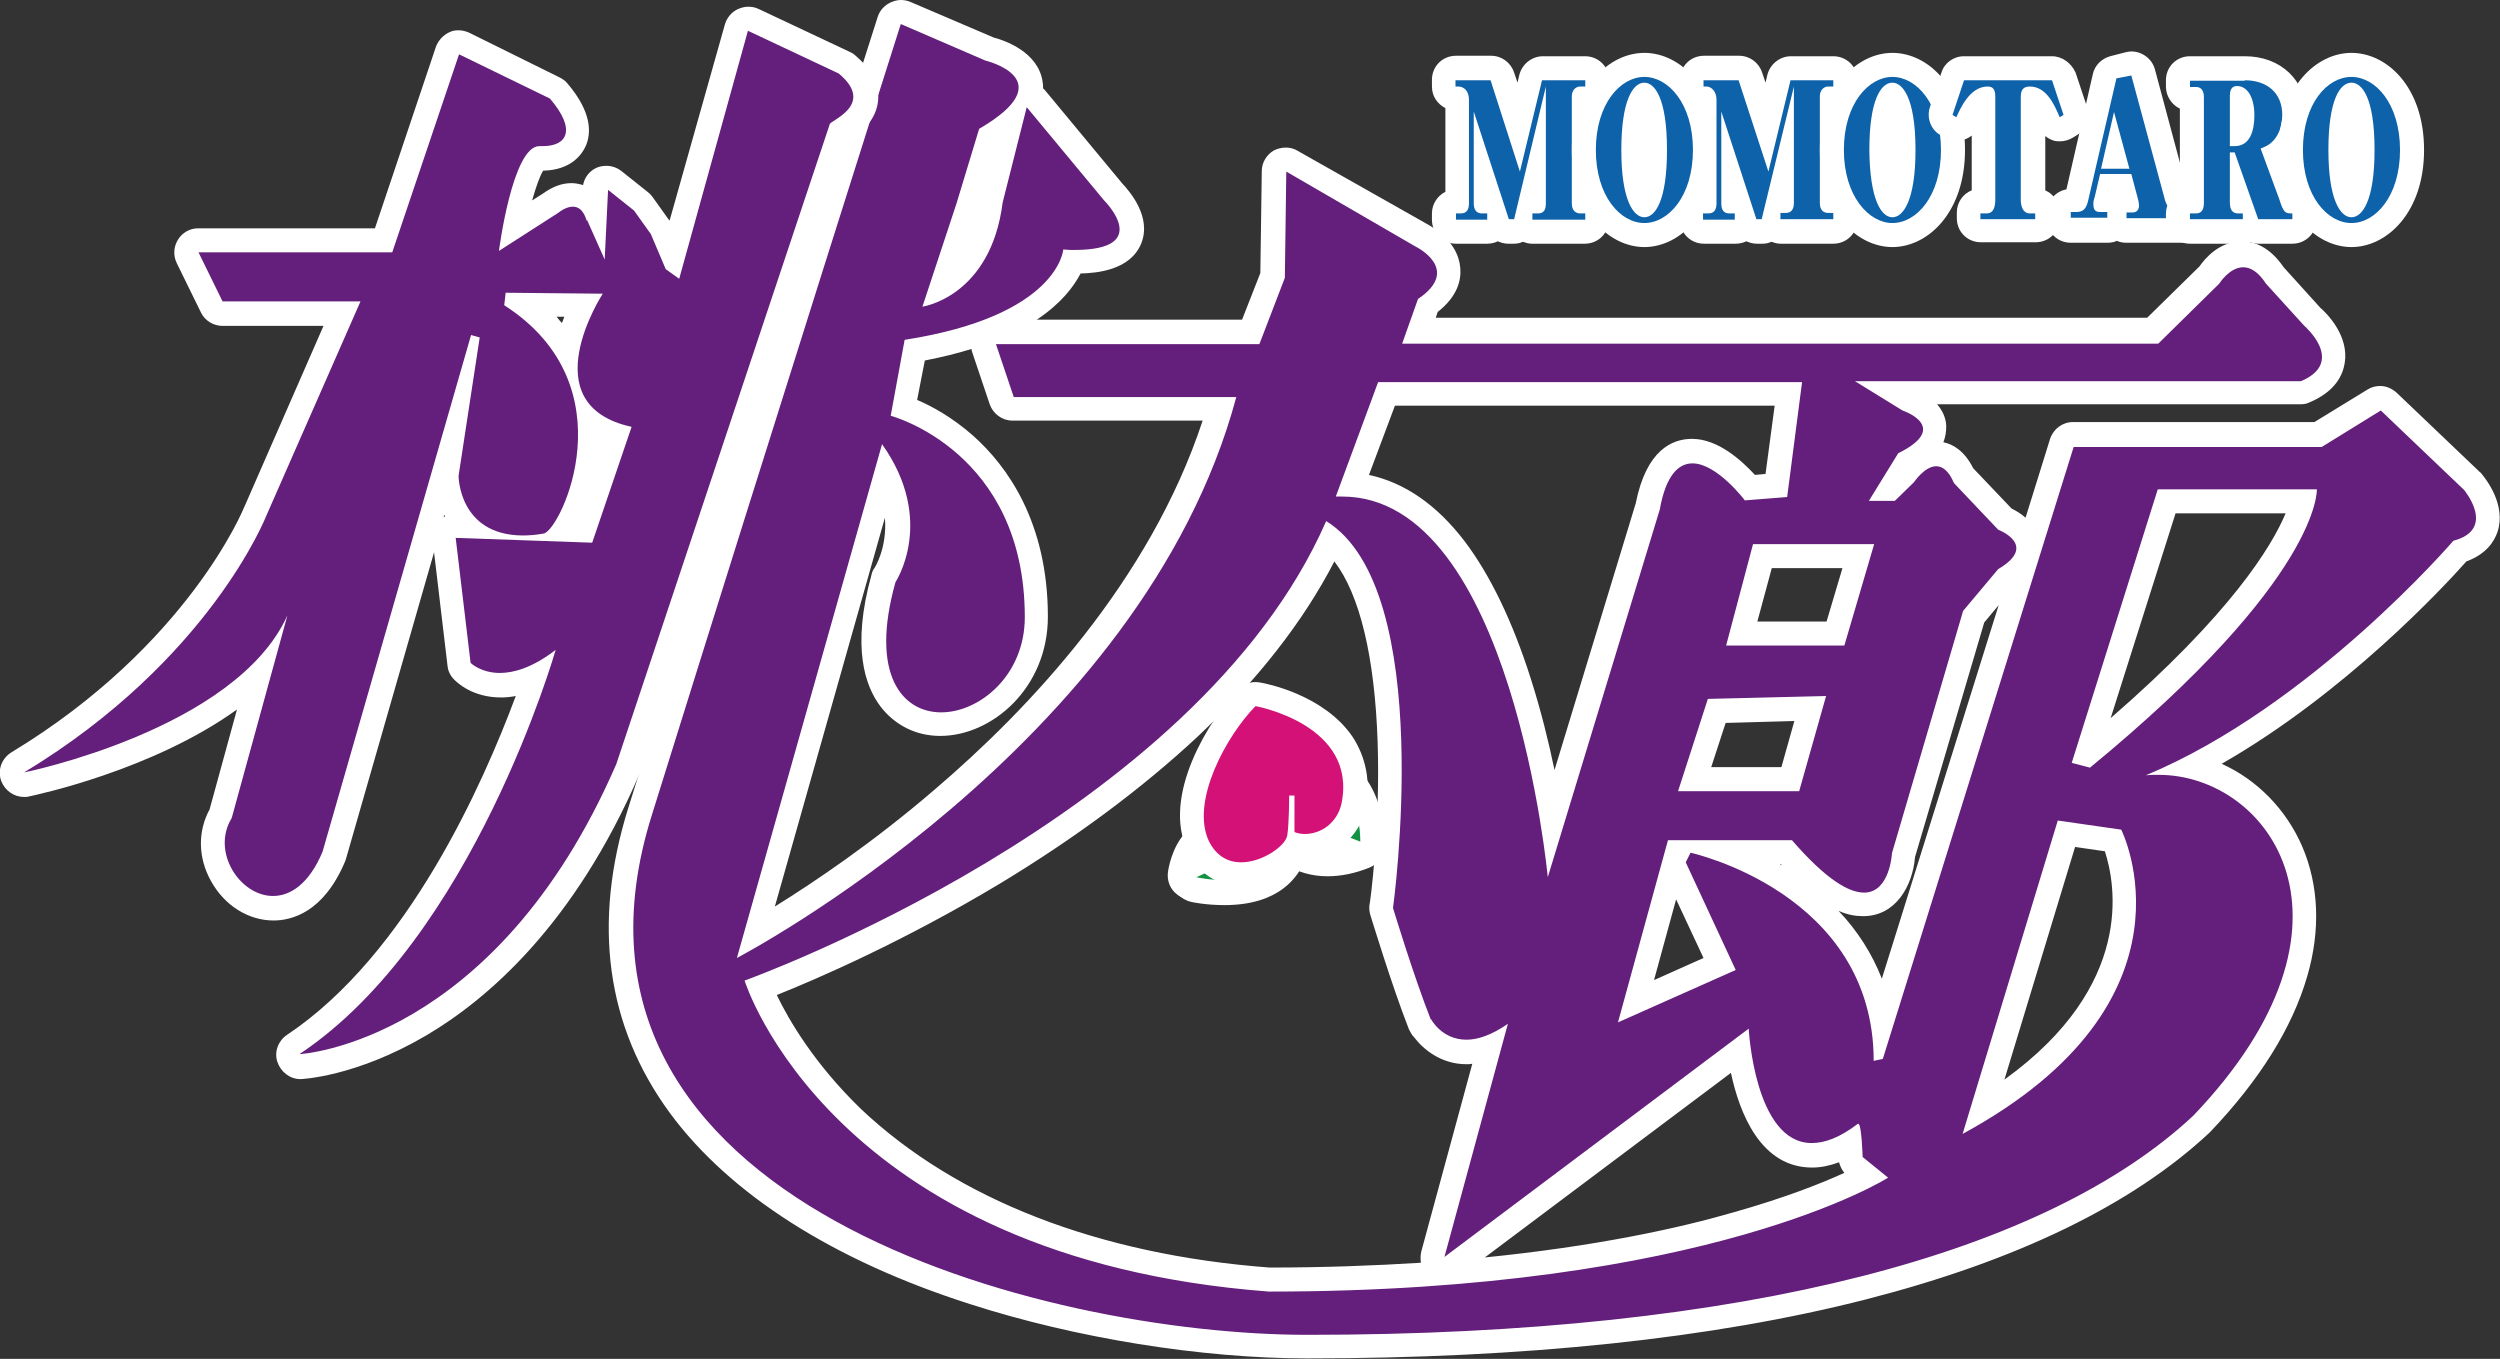
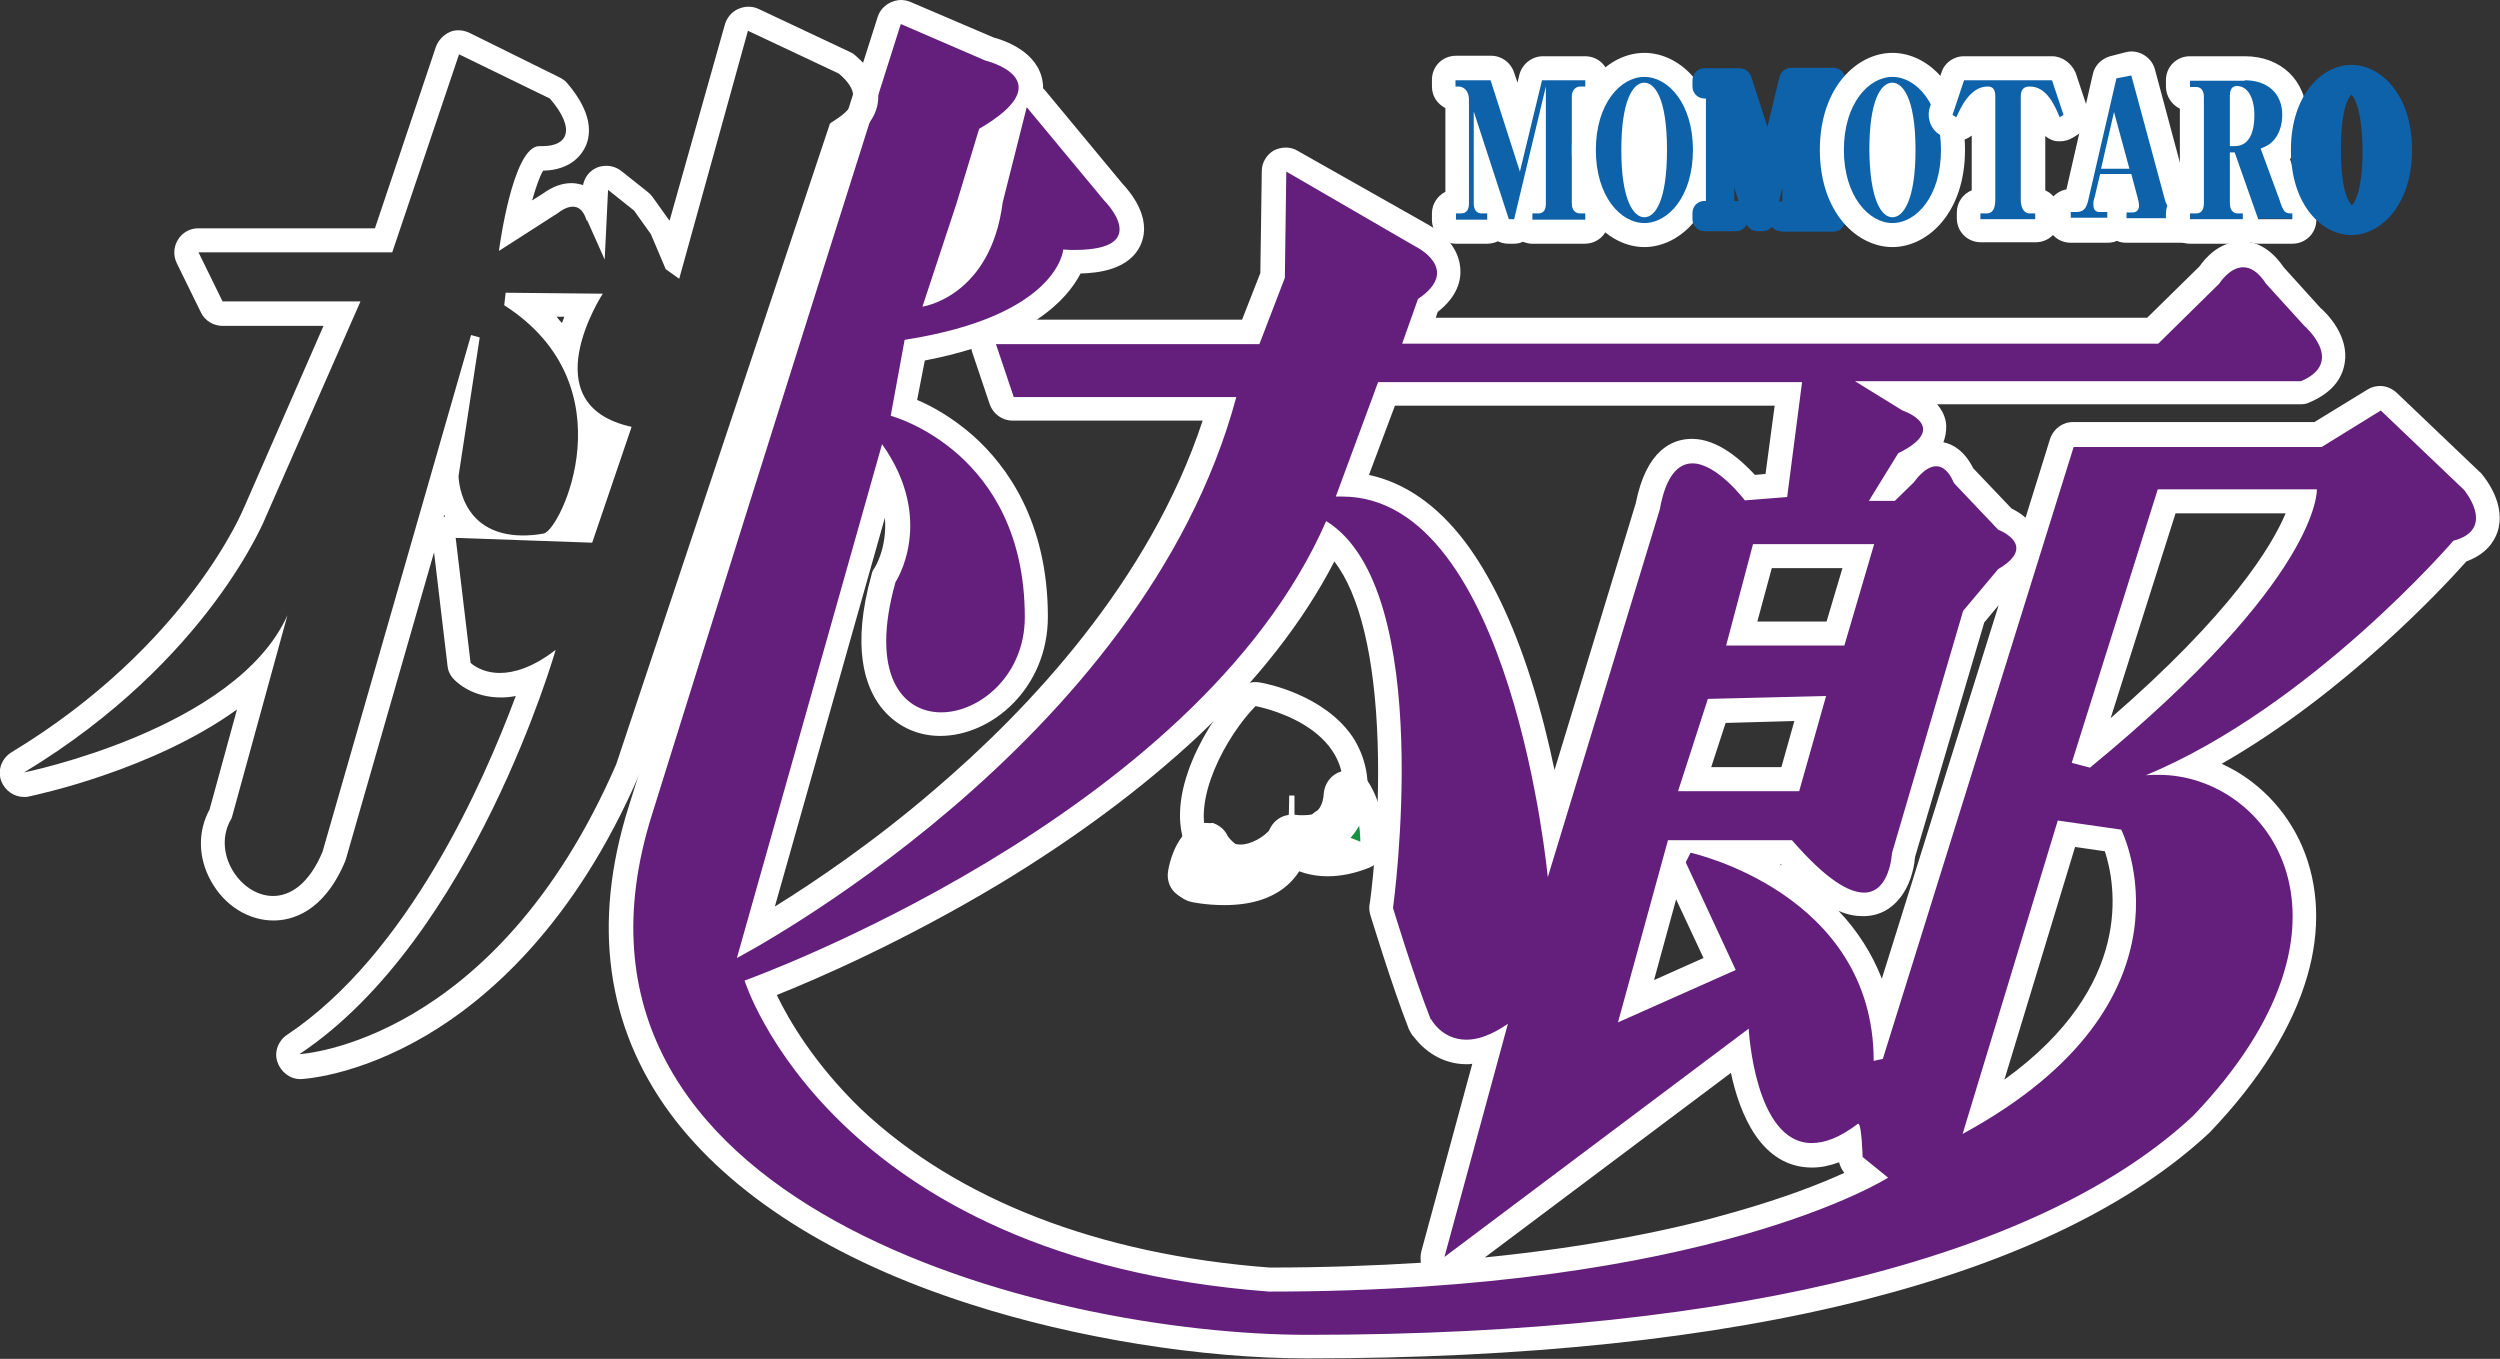
<svg xmlns="http://www.w3.org/2000/svg" version="1.1" id="レイヤー_1" x="0px" y="0px" viewBox="0 0 520.1 282.7" style="enable-background:new 0 0 520.1 282.7;" xml:space="preserve">
  <rect x="0" y="0" width="520.1" height="282.7" fill="#333333" stroke="none" />
  <style type="text/css">
	.st0{fill:#641E7B;}
	.st1{fill:#FFFFFF;}
	.st2{fill:#149243;}
	.st3{fill:#D31176;}
	.st4{fill:#0D62AA;}
</style>
  <g>
    <g>
      <g>
        <g>
          <path class="st0" d="M272,280.2c-37.7,0-103.5-13.3-130.5-50.1c-12.8-17.4-15.6-38-8.3-61.3C159,86.1,184.7,5.1,185,4.2      c0.2-0.7,0.7-1.2,1.3-1.5c0.3-0.2,0.7-0.2,1-0.2c0.3,0,0.7,0.1,1,0.2l17.5,7.5c1.5,0.4,7.8,2.3,8.6,7.2c0.1,0.8,0.1,1.6-0.1,2.4      c0.5,0.1,0.9,0.4,1.3,0.8l16,19.4c1.1,1.1,5.2,5.6,3.4,9.9c-1.3,3.1-5.1,4.6-11.5,4.6c-0.1,0-0.3,0-0.4,0      c-1.7,4.5-8.2,14.2-32.8,18.4l-2.2,12c6.9,2.7,27.5,13.3,27.5,43.6c0,13.4-10.3,22.3-19.9,22.3c-4.3,0-8-1.8-10.5-5.1      c-2.8-3.7-5.4-11.1-1.5-25.2c0.1-0.3,0.2-0.5,0.3-0.7c0.3-0.4,5.8-9.2,0.1-21l-27,95.4c18.3-10.8,79.1-50.4,96.6-109h-43      c-1.1,0-2-0.7-2.4-1.7l-3.7-11c-0.3-0.8-0.1-1.6,0.3-2.3s1.2-1,2-1h53.1l4.6-11.8l0.3-21.6c0-0.9,0.5-1.7,1.3-2.1      c0.4-0.2,0.8-0.3,1.2-0.3c0.4,0,0.9,0.1,1.3,0.3l26.8,15.6c0.9,0.4,5.5,3,5.8,7.3c0.2,2.7-1.3,5.2-4.4,7.4l-1.9,5.2h152.8      l11.8-11.6c0.7-1.1,3.2-4.3,6.9-4.3c2.5,0,4.8,1.5,6.7,4.4l7.8,8.6c0.9,0.8,5.1,4.8,4.4,9.3c-0.4,2.7-2.4,4.8-5.8,6.3      c-0.3,0.1-0.6,0.2-1,0.2h-84l2.1,1.3c1.4,0.5,5.4,2.3,5.7,5.9c0.2,3.7-3.8,6.1-5.9,7.2l-3.3,5.3l2.9-2.8      c0.8-1.1,3.2-4.2,6.5-4.2c1.7,0,4,0.8,5.8,4.6l8.5,9c1.4,0.6,4.6,2.4,4.8,5.5c0.2,2.4-1.3,4.7-4.6,6.7l-6.7,7.9L396,177.9      c-0.3,3.7-2.3,10.3-8.3,10.3c-4.3,0-9.6-3.6-16.1-10.9h-12.3c10.2,4,28.3,14,32.2,35l37.5-120c0.3-1,1.3-1.8,2.4-1.8h50.9      l11.7-7.2c0.4-0.3,0.9-0.4,1.3-0.4c0.6,0,1.2,0.2,1.7,0.7l17.3,16.5c0.1,0.1,0.1,0.1,0.2,0.2c0.4,0.5,4.2,5.2,2.8,9.6      c-0.5,1.6-1.9,3.7-5.5,4.8c-3.8,4.3-27.1,30-55.7,44.8c9,2.3,16.9,8.8,20.7,17.7c6.9,16.2,0.1,36.8-18.7,56.5      c0,0-0.1,0.1-0.1,0.1C425.5,264.2,361.2,280.2,272,280.2z M158.2,205.7c1.9,4.5,7.3,15.4,19.1,26.6      c14.2,13.5,40.7,30.4,86.8,33.9c75.4,0,113.6-16.2,124.2-21.6l-2.4-1.9c-0.6-0.5-0.9-1.1-0.9-1.9c0-0.9-0.1-1.9-0.1-2.8      c-2.8,1.6-5.4,2.4-7.9,2.4c-10.6,0-14-14.2-15.1-21.7l-59.8,44.9c-0.4,0.3-1,0.5-1.5,0.5c-0.5,0-1-0.1-1.4-0.4      c-0.9-0.6-1.3-1.7-1-2.7l11.7-42.9c-1.6,0.6-3.2,0.9-4.7,0.9c-5,0-7.9-3.1-9-4.7c-0.3-0.3-0.5-0.6-0.7-1      c-3.6-9.1-7.8-22.9-8-23.5c-0.1-0.3-0.1-0.7-0.1-1.1c0.1-0.6,8-60-10.4-76.3c-14.9,31.2-46.3,54.9-70.4,69.4      C184.7,194.9,164.9,203.1,158.2,205.7z M412.5,230.5c37.5-23.1,29.5-49.8,27.1-55.7l-9.8-1.4L412.5,230.5z M340.3,208.3      l17.4-7.7l-9.3-20.1c-0.1-0.3-0.2-0.6-0.2-0.9L340.3,208.3z M348.6,177.9l0.3-0.6h-0.1L348.6,177.9z M281.4,100.9      c27.4,2.4,38,47.9,41.5,69.8l19.9-65.4c1.4-7.6,4.5-11.5,9.2-11.5c5,0,10,5.2,12,7.6l5.4-0.4l2.5-19.1h-83.6L281.4,100.9z       M372.4,162.1l4.2-14.7l-19.4,0.5l-4.7,14.2H372.4z M434.2,157c35.6-29.5,43.3-46.7,44.9-52.6h-28.3L434.2,157z M381.9,131.8      l4.8-16.1h-19.9l-4.3,16.1H381.9z M201.4,43l-5.5,16.6c3.8-2.2,8.8-7.1,10.2-17.9c0-0.1,0-0.2,0.1-0.3l4-16      c-1.2,1-2.6,2-4.3,3.1L201.4,43z" />
          <path class="st1" d="M187.4,5l17.6,7.6c0,0,16.4,3.9-1.3,14.2L199,42.3l-7.1,21.5c0,0,14.2-2,16.7-21.7l5-19.8l16.1,19.4      c0,0,10.4,10.3-6.2,10.3c-0.7,0-1.5,0-2.3-0.1c0,0-0.9,13.8-33,18.8l-2.9,15.8c0,0,27.9,7.3,27.9,41.9      c0,12.1-9.4,19.8-17.4,19.8c-8.1,0-14.9-7.9-9.5-27.1c0,0,8.5-12.8-2.8-28.7l-30.2,106.9c0,0,84.4-44,103.9-116.7      c-8.9,0-46.3,0-46.3,0l-3.7-11h54.8l5.3-13.8l0.3-22.1l26.9,15.6c0,0,9.7,4.7,0.5,10.9l-3.3,9.3h157.3l12.7-12.5      c0,0,2.1-3.4,5-3.4c1.4,0,3.1,0.9,4.7,3.4l8,8.8c0,0,8.7,7.5-0.7,11.5h-92.8l9.9,6.1c0,0,10.2,3.4-0.9,8.9l-6.1,9.9h5.4l4-3.9      c0,0,2.2-3.3,4.6-3.3c1.3,0,2.6,0.9,3.7,3.5l9.2,9.7c0,0,8.5,3.2,0,8.2l-7.3,8.7l-14.8,50.4c0,0-0.4,8.2-5.8,8.2      c-3.1,0-7.8-2.6-15-10.9h-25.8l-10.4,37.9l24.5-10.9l-10.4-22.4l1-2c0,0,38.1,8.3,38.1,43.3l1.9-0.4l39.7-127.3h51.6l12.3-7.6      l17.3,16.5c0,0,6.9,8.2-2.2,10.6c0,0-29.6,34.5-64,48.8c0.9-0.1,1.8-0.1,2.7-0.1c22.9,0,45.6,30.7,7.2,70.9      c-30.4,28.4-92.5,45.6-184.3,45.6c-54.2,0-161.9-26.9-136.4-108.1C161.7,85.9,187.4,5,187.4,5 M277.9,103.3c0.4,0,0.9,0,1.3,0      c35.4,0,42.8,79.2,42.8,79.2l23.3-76.5c1.3-7.3,4-9.6,6.8-9.6c5.1,0,10.9,7.7,10.9,7.7l8.8-0.7l3.1-23.9h-88.2L277.9,103.3       M434.8,159.7c48.2-39.6,47.2-57.9,47.2-57.9h-33.1L431,158.7L434.8,159.7 M264,268.7c91.8,0,128.8-23.7,128.8-23.7l-5.3-4.3      c0,0-0.2-6.9-0.9-6.9c0,0,0,0-0.1,0c-3.8,2.9-6.9,4-9.6,4c-11.9,0-13.1-23.8-13.1-23.8l-63.3,47.5l13.2-48.5      c-3.5,2.4-6.3,3.3-8.6,3.3c-5.2,0-7.4-4.3-7.4-4.3l0,0.2c-3.6-9.1-7.9-23.3-7.9-23.3s9.2-66.2-13.9-80.5      c-27.1,62-121,95.6-121,95.6S172.8,261.8,264,268.7 M359.1,134.3h24.6l6.2-21.1h-25.2L359.1,134.3 M349.1,164.6h25.2l5.6-19.8      l-24.6,0.6L349.1,164.6 M408.3,235.9c51-27.7,33-63.3,33-63.3l-13.2-1.9L408.3,235.9 M187.4,0c-0.7,0-1.4,0.2-2.1,0.5      c-1.3,0.6-2.3,1.7-2.7,3c-0.3,0.8-26,81.9-51.9,164.6c-7.5,24-4.6,45.4,8.7,63.5c12.4,16.8,33.9,30.6,62.4,39.7      c22,7.1,48.2,11.3,70.1,11.3c45.2,0,84.4-4.1,116.4-12.3c31.2-8,55.2-19.6,71.3-34.6c0.1-0.1,0.1-0.1,0.2-0.2      c10.3-10.8,17.1-21.7,20.2-32.4c2.8-9.6,2.4-18.9-1-26.9c-3.4-7.9-9.5-14-16.8-17.3c25.7-14.7,46.2-36.8,50.9-42.1      c4.1-1.5,5.8-4.1,6.5-6.2c1.8-5.6-2.4-10.9-3.3-12c-0.1-0.1-0.2-0.3-0.4-0.4l-17.3-16.5c-1-0.9-2.2-1.4-3.4-1.4      c-0.9,0-1.8,0.2-2.6,0.7l-11.1,6.8h-50.2c-2.2,0-4.1,1.4-4.8,3.5l-5.1,16.4c-1-0.9-2.1-1.5-2.9-1.9l-8-8.4      c-1.8-3.6-4.2-5-6.2-5.4c0.4-1,0.6-2.1,0.6-3.4c-0.1-1.9-0.9-3.3-1.9-4.5h75.6c0.7,0,1.3-0.1,1.9-0.4c5.4-2.3,6.9-5.7,7.3-8.2      c0.9-5.6-3.6-10.2-5.1-11.5l-7.6-8.4c-3-4.4-6.3-5.4-8.7-5.4c-4.7,0-7.7,3.6-8.8,5.2l-10.9,10.7H298.7l0.4-1.2      c4.2-3.3,4.9-6.7,4.7-9.1c-0.4-5.5-5.6-8.5-7.1-9.3L270,31.4c-0.8-0.5-1.6-0.7-2.5-0.7c-0.8,0-1.7,0.2-2.5,0.6      c-1.5,0.9-2.5,2.5-2.5,4.3l-0.3,21.2l-3.8,9.7h-42.7c5.1-3.4,7.7-6.9,9.1-9.6c3.5-0.1,10.3-0.7,12.6-6.2      c2.3-5.6-2.5-11-3.9-12.5l-16-19.3c-0.2-0.2-0.3-0.4-0.5-0.5c0-0.5,0-0.9-0.1-1.4c-0.9-6.2-7.9-8.6-10.2-9.2l-17.3-7.4      C188.7,0.1,188,0,187.4,0L187.4,0z M192.4,75c3.6-0.7,6.8-1.5,9.7-2.4c0,0.2,0.1,0.3,0.1,0.5l3.7,11c0.7,2,2.6,3.4,4.7,3.4h39.6      c-11,33.4-36.1,60-55.8,76.8c-12.8,11-25,19.2-33.2,24.3l22.9-80.9c0.5,6.3-2.1,10.4-2.2,10.5c-0.3,0.4-0.5,0.9-0.6,1.4      c-4.2,15.1-1.3,23.2,1.9,27.4c3,3.9,7.4,6.1,12.4,6.1c10.8,0,22.4-10,22.4-24.8c0-19.7-8.5-31.4-15.6-37.7      c-4.2-3.7-8.5-6.1-11.6-7.4L192.4,75L192.4,75z M290.2,84.4h79l-1.9,14.2l-2.2,0.2c-2.7-2.9-7.6-7.5-13.1-7.5      c-4.1,0-9.5,2.3-11.7,13.4l-16.9,55.5c-1.2-5.8-2.8-12.3-4.9-18.9c-3.8-12-8.5-21.7-13.8-28.7c-5.8-7.6-12.5-12.2-19.9-13.8      L290.2,84.4L290.2,84.4z M452.6,106.8h22.9c-2.9,6.9-11.4,20.9-36.4,42.6L452.6,106.8L452.6,106.8z M161.6,207      c8.3-3.3,26.3-11.1,46.3-23.1c15.9-9.6,29.7-19.9,41.2-30.6c12.4-11.7,22-23.9,28.5-36.5c5.3,6.9,8.4,19.9,9,37.5      c0.6,17.7-1.6,33.9-1.7,34c-0.1,0.7,0,1.4,0.2,2.1c0.2,0.6,4.4,14.5,8,23.7c0.3,0.6,0.6,1.2,1.1,1.7c1.9,2.5,5.6,5.6,10.9,5.6      c0.4,0,0.8,0,1.2-0.1l-10.6,39c-0.2,0.8-0.2,1.6-0.1,2.4c-9.6,0.6-20.1,1-31.5,1c-35.7-2.7-65.1-14.2-85-33      C169.4,221.3,164.1,212.2,161.6,207L161.6,207z M368.6,118.2h14.7l-3.3,11.1h-14.4L368.6,118.2L368.6,118.2z M412.8,129.5l3-3.6      l-24.3,77.7c-2-5.1-5-9.9-9-14.1c1.8,0.8,3.5,1.1,5.1,1.1c6.8,0,10.3-6.3,10.8-12.3L412.8,129.5L412.8,129.5z M359,150.4      l14.3-0.4l-2.7,9.6H356L359,150.4L359,150.4z M417,224.6l14.7-48.4l6.2,0.9C440.1,183.9,444.2,205,417,224.6L417,224.6z       M370.3,179.8h0.2c0.1,0.1,0.2,0.2,0.2,0.2C370.5,180,370.4,179.9,370.3,179.8L370.3,179.8z M344.1,203.9l4.6-16.8l5.7,12.2      L344.1,203.9L344.1,203.9z M308.9,261.6l51.2-38.4c1.8,8.4,6.2,19.7,16.9,19.7c1.8,0,3.7-0.4,5.6-1.1c0.2,0.8,0.6,1.6,1.1,2.2      c-4.8,2.2-12.4,5.2-23,8.2C349,255.6,331.8,259.3,308.9,261.6L308.9,261.6z" />
        </g>
        <g>
-           <path class="st0" d="M62.3,221.9c-1.1,0-2.1-0.7-2.4-1.8c-0.3-1.1,0.1-2.2,1-2.8c28.2-18.8,44.8-60.5,50.2-76.4      c-2.5,1.1-4.9,1.7-7.1,1.7c-5,0-7.6-2.6-7.9-2.9c-0.4-0.4-0.6-0.9-0.7-1.4l-3.1-26c-0.1-0.7,0.1-1.5,0.6-2      c0.5-0.5,1.1-0.8,1.8-0.8c0,0,2.3,0.1,2.3,0.1c-3.1-3.2-4.2-7.5-4.2-10.4c0-0.1,0-0.3,0-0.4l0.8-5.5l-24.3,84.7      c0,0.1-0.1,0.2-0.1,0.3c-3.9,9.4-9.6,10.7-12.6,10.7c-4.3,0-8.4-2.7-10.8-6.9c-2.3-4.2-2.3-8.9-0.1-12.7l7.9-28.8      C37.1,156.6,7,162.8,5.5,163.1c-0.2,0-0.3,0-0.5,0c-1,0-1.9-0.6-2.3-1.6c-0.4-1.1,0-2.4,1-3c37.6-22.7,49.3-51.9,49.4-52.2      c0,0,18-41.1,18-41.1H46.3c-1,0-1.8-0.5-2.2-1.4l-5-10.2c-0.4-0.8-0.3-1.7,0.1-2.4s1.3-1.2,2.1-1.2h38.5l13.3-39.5      c0.2-0.7,0.7-1.2,1.4-1.5c0.3-0.1,0.6-0.2,1-0.2c0.4,0,0.7,0.1,1.1,0.3l18.9,9.2c0.3,0.1,0.6,0.4,0.8,0.6      c3.6,4.2,4.7,7.7,3.4,10.5c-0.6,1.3-2.3,3.5-6.9,3.5c-0.2,0-0.5,0-0.8,0c-1.5,0.6-3.6,6.8-5.1,14.1l7.5-4.8      c1.6-1.2,3.1-1.8,4.6-1.8c1.2,0,3.3,0.4,4.6,3.1l0.2-4.4c0-0.9,0.6-1.8,1.5-2.2c0.3-0.1,0.7-0.2,1-0.2c0.6,0,1.1,0.2,1.6,0.6      l5.4,4.3c0.2,0.1,0.3,0.3,0.5,0.5l3.5,4.9c0.1,0.1,0.2,0.3,0.2,0.4l2.4,5.5l13.3-47.4c0.2-0.7,0.7-1.3,1.4-1.6      c0.3-0.2,0.7-0.2,1-0.2c0.4,0,0.7,0.1,1.1,0.2l18.9,8.9c0.2,0.1,0.4,0.2,0.5,0.3c2.7,2.3,4,4.7,3.9,7.1      c-0.2,3.6-3.5,5.7-5.1,6.7c0,0-0.1,0.1-0.1,0.1l-44.2,132.7c0,0.1,0,0.1-0.1,0.2c-13.3,30.6-30.9,45.8-43.3,53.1      C73.3,221.4,62.4,221.9,62.3,221.9z M121.5,110.3l6.7-19.8c-2.2-0.7-4-1.7-5.6-2.9c0.4,4.5-0.2,8.4-0.7,11      c-0.8,3.7-2.5,8.5-4.6,11.6L121.5,110.3z M109.2,63.4c3.9,3,6.8,6.3,8.8,9.6c0.6-3.6,2-7,3.2-9.5L109.2,63.4z" />
          <path class="st1" d="M155.6,6.4l18.9,8.9c7.9,6.6-2.2,9.9-1.9,10.6L128.2,159c-25.2,58-65.6,60.3-65.9,60.3      c36.2-24.1,53.3-84.1,53.3-84.1c-4.8,3.7-8.7,4.8-11.6,4.8c-4,0-6.1-2.1-6.1-2.1l-3.1-26l28.4,1l8.2-24.1      c-21.1-4.6-6-27.7-6-27.7l-20.2-0.2l-0.3,2.6c26.2,16.8,11.7,46.9,8.2,47.5c-1.6,0.3-3.1,0.4-4.4,0.4      C95.4,111.3,95.4,99,95.4,99l4.4-28.8L98,69.7L67.1,177.2c-2.8,6.7-6.7,9.2-10.3,9.2c-6.9,0-12.9-9.2-8.6-16.2L59.8,128      C49.1,151.8,5,160.7,5,160.7c38.7-23.4,50.4-53.4,50.4-53.4L75,62.7H46.3l-5-10.2h40.3l13.9-41.2l18.9,9.2      c5.5,6.4,3.7,9.9-1.5,9.9c-0.2,0-0.4,0-0.6,0c0,0-0.1,0-0.1,0c-5.6,0-8.4,21.8-8.4,21.8l12.3-7.9c1.3-1,2.3-1.3,3.1-1.3      c2.3,0,2.8,3,2.9,3c0,0,0-0.1,0-0.3l3.7,8.3l0.7-14.5l5.4,4.3l3.5,4.9l3.1,7.3l2.8,2L155.6,6.4 M155.6,1.4      c-0.7,0-1.4,0.2-2.1,0.5c-1.3,0.6-2.3,1.8-2.7,3.2l-11.5,40.8c0,0,0-0.1-0.1-0.1l-3.5-4.9c-0.3-0.4-0.6-0.7-1-1l-5.4-4.3      c-0.9-0.7-2-1.1-3.1-1.1c-0.7,0-1.4,0.1-2.1,0.4c-1.5,0.7-2.5,2-2.8,3.6c-1-0.3-1.8-0.4-2.4-0.4c-2,0-3.9,0.7-6,2.2l-2.2,1.4      c0.8-2.8,1.6-5.1,2.3-6.2c5.9-0.1,8.1-3.5,8.8-5c1.2-2.6,1.5-7-3.8-13.2c-0.4-0.5-1-0.9-1.6-1.2L97.6,6.8      c-0.7-0.3-1.4-0.5-2.2-0.5c-0.7,0-1.3,0.1-1.9,0.4c-1.3,0.6-2.3,1.7-2.8,3L78,47.5H41.2c-1.7,0-3.3,0.9-4.2,2.4      c-0.9,1.5-1,3.3-0.2,4.9l5,10.2c0.8,1.7,2.6,2.8,4.5,2.8h21l-16.4,37.5c0,0.1-0.1,0.1-0.1,0.2c-0.1,0.3-11.7,28.8-48.4,51      c-2.1,1.3-3,3.8-2.1,6.1c0.8,1.9,2.6,3.2,4.7,3.2c0.3,0,0.7,0,1-0.1c1.4-0.3,25.7-5.4,43.3-18.1l-5.7,20.8      c-2.5,4.6-2.4,10.1,0.3,14.9c2.8,5.1,7.8,8.2,13,8.2c3.7,0,10.4-1.6,14.9-12.3c0.1-0.2,0.1-0.4,0.2-0.6l18.3-63.7l2.8,23.6      c0.1,1.1,0.6,2.1,1.4,2.9c0.6,0.6,3.8,3.7,9.7,3.7c1,0,2.1-0.1,3.1-0.3c-6.7,18-22.4,53.7-47.6,70.5c-1.8,1.2-2.7,3.5-2,5.6      s2.6,3.6,4.8,3.6c0.1,0,11.4-0.4,26.2-9.1c12.7-7.5,30.8-23,44.3-54.3c0.1-0.1,0.1-0.3,0.2-0.4l43.9-131.8      c2-1.3,5.3-3.9,5.6-8.2c0.2-3.3-1.4-6.3-4.8-9.2c-0.3-0.3-0.7-0.5-1.1-0.7l-18.9-8.9C157.1,1.5,156.4,1.4,155.6,1.4L155.6,1.4z       M116.9,67.2c-0.4-0.4-0.7-0.8-1.1-1.3l1.6,0C117.2,66.4,117.1,66.8,116.9,67.2L116.9,67.2z M92.3,107.6l0.1-0.5      c0.1,0.1,0.1,0.2,0.2,0.3C92.5,107.5,92.4,107.5,92.3,107.6L92.3,107.6z" />
        </g>
      </g>
    </g>
    <g>
      <g>
        <g>
          <g>
            <g>
              <path class="st2" d="M247.9,184.7c-0.5,0-1.1-0.2-1.5-0.5c-0.7-0.6-1.1-1.5-1-2.4c0.2-0.9,1.1-5.8,4-7.7        c0.4-0.3,0.9-0.4,1.4-0.4c0.2,0,0.5,0,0.7,0.1c0.7,0.2,1.3,0.7,1.6,1.4c0.2,0.5,1.3,1.7,2.1,2.4c0.6,0.5,1,1.4,0.9,2.2        c-0.1,0.8-0.6,1.6-1.4,1.9l-5.7,2.7C248.6,184.6,248.3,184.7,247.9,184.7z" />
              <path class="st1" d="M250.8,176.2c0.6,1.4,2.8,3.2,2.8,3.2l-5.7,2.7C247.9,182.2,248.7,177.6,250.8,176.2 M250.8,171.2        c-1,0-1.9,0.3-2.7,0.8c-3.7,2.4-4.9,7.8-5.1,9.3c-0.3,1.8,0.4,3.7,1.9,4.8c0.9,0.7,1.9,1,3,1c0.7,0,1.5-0.2,2.2-0.5l5.7-2.7        c1.5-0.7,2.6-2.2,2.8-3.9c0.2-1.7-0.4-3.4-1.7-4.5c-0.6-0.5-1.3-1.2-1.5-1.6c-0.6-1.3-1.7-2.2-3.1-2.7        C251.8,171.3,251.3,171.2,250.8,171.2L250.8,171.2z" />
            </g>
            <g>
-               <path class="st2" d="M254.8,185.6c-3.5,0-6.4-0.6-6.5-0.6c-1-0.2-1.8-1.1-1.9-2.2s0.5-2.1,1.4-2.5l5.6-2.6        c0.3-0.2,0.7-0.2,1-0.2c0.3,0,0.7,0.1,1,0.2c0.8,0.4,1.7,0.5,2.6,0.5c3.8,0,7.1-3.1,7.2-3.1c0.5-0.5,1.1-0.7,1.7-0.7        c0.5,0,1,0.1,1.4,0.4c1,0.7,1.4,1.9,0.9,3C267.3,182.9,262.3,185.6,254.8,185.6z" />
              <path class="st1" d="M266.9,176.9c-2,5.1-7.7,6.2-12.1,6.2c-3.3,0-5.9-0.6-5.9-0.6l5.6-2.6c1.2,0.5,2.5,0.7,3.6,0.7        C262.9,180.7,266.9,176.9,266.9,176.9 M266.9,171.9c-1.2,0-2.5,0.5-3.4,1.4c-0.7,0.7-3.1,2.4-5.4,2.4c-0.6,0-1.1-0.1-1.7-0.3        c-0.6-0.3-1.3-0.4-2-0.4c-0.7,0-1.4,0.2-2.1,0.5l-5.6,2.6c-2,0.9-3.1,2.9-2.9,5.1c0.2,2.1,1.8,3.9,3.9,4.4        c0.3,0.1,3.3,0.7,7,0.7c11.5,0,15.4-5.9,16.8-9.4c0.8-2.2,0.1-4.7-1.9-6C268.8,172.2,267.9,171.9,266.9,171.9L266.9,171.9z         M266.9,181.9L266.9,181.9L266.9,181.9L266.9,181.9z" />
            </g>
            <g>
              <path class="st2" d="M276.1,179.7c-6,0-9-3.3-9.4-3.6c-0.7-0.8-0.8-1.9-0.3-2.8c0.4-0.8,1.3-1.3,2.2-1.3c0.1,0,0.2,0,0.3,0        c0.8,0.1,1.5,0.1,2.2,0.1c2.4,0,3.5-0.5,3.8-0.7c0.4-0.4,0.9-0.5,1.4-0.5c0.3,0,0.6,0.1,1,0.2l6.5,2.3c1,0.4,1.6,1.3,1.7,2.3        c0,1-0.6,2-1.6,2.4C281.1,179.1,278.5,179.7,276.1,179.7z" />
              <path class="st1" d="M276.4,173.4l6.5,2.3c-2.6,1.1-4.9,1.5-6.8,1.5c-5,0-7.5-2.8-7.5-2.8c0.9,0.1,1.8,0.2,2.5,0.2        C274.9,174.5,276.4,173.4,276.4,173.4 M276.4,168.4c-1,0-1.9,0.3-2.7,0.8c-0.2,0.1-1,0.4-2.5,0.4c-0.6,0-1.2,0-1.9-0.1        c-0.2,0-0.4,0-0.6,0c-1.8,0-3.5,1-4.4,2.7c-1,1.8-0.7,4.1,0.7,5.6c0.4,0.5,4.1,4.5,11.2,4.5c2.8,0,5.7-0.6,8.7-1.8        c1.9-0.8,3.2-2.7,3.1-4.7c0-2.1-1.4-3.9-3.3-4.6l-6.5-2.3C277.5,168.5,276.9,168.4,276.4,168.4L276.4,168.4z" />
            </g>
            <g>
              <path class="st2" d="M283,177.6c-0.3,0-0.6-0.1-0.9-0.2l-6.1-2.4c-0.9-0.3-1.5-1.1-1.6-2.1s0.3-1.8,1.1-2.4c0,0,2-1.5,2.3-5.5        c0.1-1,0.8-1.9,1.8-2.2c0.2-0.1,0.5-0.1,0.7-0.1c0.8,0,1.5,0.4,2,1c0.3,0.4,3.1,4.2,3.1,11.3c0,0.8-0.4,1.6-1.1,2.1        C284,177.5,283.5,177.6,283,177.6z" />
              <path class="st1" d="M280.4,165.3c0,0,2.6,3.4,2.6,9.8l-6.1-2.4C277,172.8,280.1,170.8,280.4,165.3 M280.4,160.3        c-0.5,0-1,0.1-1.4,0.2c-2,0.6-3.4,2.4-3.6,4.5c-0.1,2.3-1,3.3-1.3,3.6c-1.7,0.9-2.5,2.6-2.4,4.5c0.1,2,1.6,3.6,3.4,4.3        l6.1,2.4c0.6,0.2,1.2,0.3,1.8,0.3c1,0,2-0.3,2.9-0.9c1.4-0.9,2.2-2.5,2.1-4.2c-0.1-7.9-3.3-12.3-3.7-12.8        C283.4,161,281.9,160.3,280.4,160.3L280.4,160.3z" />
            </g>
          </g>
          <g>
            <g>
-               <path class="st3" d="M258.2,181.8c-4,0-7.2-2.1-9-5.8c-4.5-9.4,3.4-23.9,10.1-30.8c0.5-0.5,1.1-0.8,1.8-0.8c0.1,0,0.3,0,0.4,0        c0.5,0.1,12.1,2.3,17.6,10.3c2.5,3.7,3.3,8.1,2.4,12.9c-1.2,5.8-6.1,8.4-10.1,8.4c0,0,0,0,0,0c-0.6,0-1.2-0.1-1.8-0.2        C267.9,178.9,262.7,181.8,258.2,181.8z" />
              <path class="st1" d="M261.2,146.9c0,0,21.2,3.8,17.9,20.2c-0.9,4.2-4.4,6.4-7.6,6.4c-0.7,0-1.5-0.1-2.2-0.4v-7.6h-1.1        c0,0,0,5.8-0.4,8.3c-0.3,2.1-5.1,5.6-9.6,5.6c-2.6,0-5.1-1.2-6.7-4.4C247.6,166.7,255.2,153,261.2,146.9 M261.2,141.9        c-1.3,0-2.6,0.5-3.6,1.5c-5.8,6-16.1,22.1-10.5,33.7c2.2,4.6,6.3,7.3,11.2,7.3c4.7,0,9.8-2.6,12.6-5.9c0.2,0,0.4,0,0.7,0        c6,0,11.3-4.4,12.5-10.4c1.1-5.4,0.1-10.5-2.7-14.8c-5.9-8.7-17.9-11.1-19.2-11.3C261.7,141.9,261.4,141.9,261.2,141.9        L261.2,141.9z" />
            </g>
          </g>
        </g>
      </g>
    </g>
    <g>
      <path class="st4" d="M318.8,48.1c-0.8,0-1.4-0.3-1.9-0.9c-0.5,0.5-1.2,0.9-1.9,0.9h-1.1c-0.9,0-1.8-0.5-2.2-1.4    c-0.4,0.8-1.3,1.4-2.2,1.4h-6.5c-1.4,0-2.5-1.1-2.5-2.5v-1.3c0-1.4,1.1-2.5,2.5-2.5h0.3V20.7c0-0.1,0-0.2,0-0.2h-0.2    c-1.4,0-2.5-1.1-2.5-2.5v-1.3c0-1.4,1.1-2.5,2.5-2.5h7.3c1.1,0,2,0.7,2.4,1.7l3.4,10.5l2.5-10.3c0.3-1.1,1.3-1.9,2.4-1.9h8.8    c1.4,0,2.5,1.1,2.5,2.5V18c0,1.4-1.1,2.5-2.5,2.5h-0.3l0,21.4h0.3c1.4,0,2.5,1.1,2.5,2.5v1.3c0,1.4-1.1,2.5-2.5,2.5H318.8z     M329.5,42.5L329.5,42.5z M309.5,41.8c0.2,0,0.4,0,0.6,0.1l-0.9-2.9v2.8H309.5z M318.5,41.9c0.1,0,0.2,0,0.3,0h0.3v-2.8    L318.5,41.9z" />
      <path class="st1" d="M329.8,16.7V18h-1.1c-0.8,0-1.7,0.7-1.7,2v22.3c0,1.4,0.7,2.1,1.8,2.1h1v1.3h-11v-1.3h1.2    c1.2,0,1.6-0.8,1.6-2.1V18L315,45.6h-1.1l-7.3-22.4v19.1c0,1.4,0.6,2.1,1.7,2.1h1.1v1.3h-6.5v-1.3h1c1.3,0,1.7-0.9,1.7-2.1V20.7    c0-1.7-1-2.7-2.2-2.7h-0.6v-1.3h7.3l6.1,19l4.6-19H329.8 M329.8,11.7h-8.8c-2.3,0-4.3,1.6-4.9,3.8l-0.4,1.7l-0.7-2.1    c-0.7-2.1-2.6-3.5-4.8-3.5h-7.3c-2.8,0-5,2.2-5,5V18c0,2,1.1,3.6,2.8,4.5v17.4c-1.6,0.8-2.8,2.5-2.8,4.5v1.3c0,2.8,2.2,5,5,5h6.5    c0.8,0,1.6-0.2,2.2-0.5c0.7,0.3,1.4,0.5,2.2,0.5h1.1c0.7,0,1.3-0.1,1.9-0.4c0.6,0.2,1.2,0.4,1.9,0.4h11c2.8,0,5-2.2,5-5v-1.3    c0-2-1.1-3.7-2.8-4.5V22.4c1.6-0.8,2.8-2.5,2.8-4.5v-1.3C334.8,13.9,332.5,11.7,329.8,11.7L329.8,11.7z" />
    </g>
    <g>
      <path class="st4" d="M342.1,48.9c-6.1,0-12.6-6.2-12.6-17.7c0-11.5,6.5-17.7,12.6-17.7c6.1,0,12.6,6.2,12.6,17.7    C354.7,42.7,348.2,48.9,342.1,48.9z M342.1,19.7c-0.4,0.3-2.2,2.3-2.2,11.5c0,9,1.8,11.1,2.3,11.5c0.4-0.4,2.3-2.5,2.3-11.5    C344.3,22.1,342.5,20,342.1,19.7z" />
      <path class="st1" d="M342.1,16c5,0,10.1,5.6,10.1,15.2c0,9.6-5.1,15.2-10.1,15.2c-5,0-10.1-5.6-10.1-15.2    C332,21.6,337.1,16,342.1,16 M342.1,45.2c2.2,0,4.7-3.3,4.7-14c0-11.1-2.7-14-4.7-14c-2.4,0-4.8,3.7-4.8,14    C337.3,41.6,339.8,45.2,342.1,45.2 M342.1,11C334.8,11,327,18,327,31.2c0,13.1,7.8,20.2,15.1,20.2c7.3,0,15.1-7.1,15.1-20.2    C357.2,18,349.4,11,342.1,11L342.1,11z" />
    </g>
    <g>
      <path class="st4" d="M370.5,48.1c-0.8,0-1.5-0.4-1.9-0.9c-0.5,0.6-1.2,0.9-1.9,0.9h-1.1c-0.9,0-1.8-0.5-2.2-1.4    c-0.4,0.8-1.3,1.4-2.2,1.4h-6.6c-1.4,0-2.5-1.1-2.5-2.5v-1.3c0-1.4,1.1-2.5,2.5-2.5h0.3V20.7c0-0.1,0-0.1,0-0.2h-0.3    c-1.4,0-2.5-1.1-2.5-2.5v-1.3c0-1.4,1.1-2.5,2.5-2.5h7.3c1.1,0,2,0.7,2.4,1.7l3.4,10.5l2.5-10.4c0.3-1.1,1.3-1.9,2.4-1.9h8.8    c1.4,0,2.5,1.1,2.5,2.5V18c0,1.4-1.1,2.5-2.5,2.5h-0.3l0,21.4h0.3c1.4,0,2.5,1.1,2.5,2.5v1.3c0,1.4-1.1,2.5-2.5,2.5H370.5z     M354.8,42.5L354.8,42.5z M361.1,41.8c0.2,0,0.4,0,0.6,0.1l-0.9-2.9v2.8H361.1z M370.1,41.9c0.1,0,0.2,0,0.4,0h0.3V39L370.1,41.9z    " />
-       <path class="st1" d="M381.4,16.7V18h-1.1c-0.8,0-1.7,0.7-1.7,2v22.2c0,1.5,0.7,2.1,1.8,2.1h1v1.3h-11v-1.3h1.1    c1.2,0,1.7-0.8,1.7-2.1V18l-6.7,27.6h-1.1l-7.3-22.4v19.1c0,1.5,0.6,2.1,1.7,2.1h1.1v1.3h-6.6v-1.3h1.1c1.3,0,1.7-0.9,1.7-2.1    V20.7c0-1.6-1-2.7-2.1-2.7h-0.6v-1.3h7.3l6.2,19l4.6-19H381.4 M381.4,11.7h-8.8c-2.3,0-4.3,1.6-4.9,3.8l-0.4,1.7l-0.7-2.1    c-0.7-2.1-2.6-3.5-4.8-3.5h-7.3c-2.8,0-5,2.2-5,5V18c0,2,1.1,3.7,2.8,4.5v17.4c-1.6,0.8-2.8,2.5-2.8,4.5v1.3c0,2.8,2.2,5,5,5h6.6    c0.8,0,1.6-0.2,2.2-0.5c0.7,0.3,1.4,0.5,2.2,0.5h1.1c0.7,0,1.3-0.1,1.9-0.4c0.6,0.2,1.2,0.4,1.9,0.4h11c2.8,0,5-2.2,5-5v-1.3    c0-2-1.1-3.7-2.8-4.5V22.4c1.6-0.8,2.8-2.5,2.8-4.5v-1.3C386.4,13.9,384.2,11.7,381.4,11.7L381.4,11.7z" />
    </g>
    <g>
      <path class="st4" d="M393.7,48.9c-6.2,0-12.6-6.6-12.6-17.7c0-11.5,6.5-17.7,12.6-17.7c6.1,0,12.6,6.2,12.6,17.7    C406.3,42.7,399.8,48.9,393.7,48.9L393.7,48.9z M393.7,19.7c-0.4,0.3-2.3,2.4-2.3,11.5c0,9.1,1.9,11.1,2.3,11.5    c0.4-0.4,2.3-2.4,2.3-11.5C396,22.1,394.1,20,393.7,19.7z" />
      <path class="st1" d="M393.7,16c5,0,10.1,5.6,10.1,15.2c0,9.6-5.1,15.2-10.1,15.2c0,0,0,0,0,0c-4.9,0-10.1-5.6-10.1-15.2    C383.6,21.5,388.8,16,393.7,16 M393.7,45.2c2.2,0,4.8-3.4,4.8-14c0-11.1-2.8-14-4.8-14c-2.4,0-4.8,3.6-4.8,14    C389,41.6,391.4,45.2,393.7,45.2 M393.7,11c-7.3,0-15.1,7.1-15.1,20.2c0,13.1,7.8,20.2,15.1,20.2c7.3,0,15.1-7.1,15.1-20.2    C408.8,18,401,11,393.7,11L393.7,11z" />
    </g>
    <g>
      <path class="st4" d="M411.9,48.1c-1.4,0-2.5-1.1-2.5-2.5v-1.2c0-1.4,1.1-2.5,2.5-2.5h0.6c0-0.1,0-0.2,0-0.4V20.7    c-1.7,0.8-2.9,3.7-3.3,4.7c-0.3,0.7-0.9,1.2-1.6,1.4c-0.2,0.1-0.5,0.1-0.7,0.1c-0.5,0-1-0.1-1.4-0.4l-0.8-0.5    c-0.9-0.6-1.3-1.8-1-2.9l2.4-7.2c0.3-1,1.3-1.7,2.4-1.7h18.3c1.1,0,2,0.7,2.4,1.7l2.4,7.2c0.4,1.1-0.1,2.3-1,2.9l-0.8,0.5    c-0.4,0.3-0.9,0.4-1.3,0.4c-0.3,0-0.5,0-0.7-0.1c-0.7-0.2-1.3-0.7-1.6-1.4c-0.7-1.7-1.8-4.2-3.3-4.8v20.9c0,0.1,0,0.3,0,0.4h0.4    c1.4,0,2.5,1.1,2.5,2.5v1.2c0,1.4-1.1,2.5-2.5,2.5H411.9z M412.5,19.7L412.5,19.7z" />
      <path class="st1" d="M426.9,16.7l2.4,7.2l-0.8,0.5c-1-2.4-2.7-6.4-6.2-6.4c-1.4,0-1.9,0.7-1.9,2.2v21.3c0,1.5,0.5,2.9,1.9,2.9h1.1    v1.2h-11.4v-1.2h1.3c1.5,0,1.8-1.5,1.8-2.9V20c0-1.9-1-2-1.6-2c-3.7,0-5.7,4.6-6.5,6.4l-0.8-0.5l2.4-7.2H426.9 M426.9,11.7h-18.3    c-2.2,0-4.1,1.4-4.7,3.4l-2.4,7.2c-0.7,2.1,0.1,4.5,2,5.7l0.8,0.5c0.8,0.6,1.8,0.8,2.8,0.8c0.5,0,1-0.1,1.4-0.2    c0.6-0.2,1.2-0.5,1.7-0.9v11.4c-1.8,0.7-3.1,2.5-3.1,4.6v1.2c0,2.8,2.2,5,5,5h11.4c2.8,0,5-2.2,5-5v-1.2c0-2-1.2-3.8-3-4.6V28.3    c0.5,0.4,1,0.7,1.6,0.9c0.5,0.2,1,0.2,1.5,0.2c0.9,0,1.9-0.3,2.7-0.8l0.8-0.5c2-1.2,2.8-3.6,2.1-5.8l-2.4-7.2    C430.9,13.1,429,11.7,426.9,11.7L426.9,11.7z" />
    </g>
    <g>
      <path class="st4" d="M442.4,48.1c-0.8,0-1.5-0.4-2-1c-0.5,0.6-1.2,1-2,1h-7.6c-1.4,0-2.5-1.1-2.5-2.5v-1.2c0-1.4,1.1-2.5,2.5-2.5    h1.1c0-0.1,0.1-0.2,0.1-0.4l5.9-25.4c0.2-0.9,0.9-1.6,1.8-1.9l3.1-0.8c0.2-0.1,0.4-0.1,0.6-0.1c1.1,0,2.1,0.7,2.4,1.9l7,25.9    c0.1,0.4,0.4,0.7,0.5,0.8l0.7,0c1.4,0,2.5,1.1,2.5,2.5v1.2c0,1.4-1.1,2.5-2.5,2.5H442.4z M438.4,41.8c0.8,0,1.5,0.4,2,1    c0.4-0.6,1.1-0.9,1.8-1l-0.8-3h-2.6c0,0-0.7,2.9-0.7,3H438.4z" />
      <path class="st1" d="M443.4,15.7l7,25.9c0.3,1.3,1.5,2.6,2.9,2.6h0.7v1.2h-11.6v-1.2h1.3c0.9,0,1.3-0.7,1.3-1.4    c0-0.2,0-0.6-0.3-1.7l-1.3-4.9h-6.5l-1.1,4.7c-0.2,0.6-0.3,1-0.3,1.5c0,1.4,0.5,1.7,1.4,1.7h1.5v1.2h-7.6v-1.2h1.2    c1.3,0,2-0.6,2.4-2.3l5.9-25.5L443.4,15.7 M437.1,35.1h5.9l-3.2-11.8L437.1,35.1 M443.4,10.7c-0.4,0-0.9,0.1-1.3,0.2l-3.1,0.8    c-1.8,0.5-3.2,1.9-3.6,3.7l-5.5,24c-2.3,0.4-4.1,2.5-4.1,4.9v1.2c0,2.8,2.2,5,5,5h7.6c0.7,0,1.4-0.1,2-0.4c0.6,0.3,1.3,0.4,2,0.4    H454c2.8,0,5-2.2,5-5v-1.2c0-2.4-1.7-4.5-4-4.9l-6.7-25C447.7,12.2,445.6,10.7,443.4,10.7L443.4,10.7z" />
    </g>
    <g>
-       <path class="st4" d="M469.7,48.1c-0.6,0-1.1-0.2-1.6-0.6c-0.4,0.3-1,0.6-1.6,0.6h-11c-1.4,0-2.5-1.1-2.5-2.5v-1.2    c0-1.4,1.1-2.5,2.5-2.5h0.4V20.5h-0.4c-1.4,0-2.5-1.1-2.5-2.5v-1.3c0-1.4,1.1-2.5,2.5-2.5H467c6.2,0,10.3,3.9,10.3,9.7    c0,2.8-0.9,5.3-2.5,6.9c-0.5,0.5-0.9,0.9-1.5,1.3l3.1,8.5c0.2,0.5,0.3,0.9,0.4,1.2c1.3,0,2.4,1.1,2.4,2.5v1.2    c0,1.4-1.1,2.5-2.5,2.5H469.7z M455.9,42.5L455.9,42.5z M466.3,26c0.1-0.7,0.2-1.5,0.2-2c0-0.7-0.1-1.4-0.2-1.9V26z" />
+       <path class="st4" d="M469.7,48.1c-0.6,0-1.1-0.2-1.6-0.6c-0.4,0.3-1,0.6-1.6,0.6h-11c-1.4,0-2.5-1.1-2.5-2.5v-1.2    c0-1.4,1.1-2.5,2.5-2.5h0.4V20.5h-0.4c-1.4,0-2.5-1.1-2.5-2.5v-1.3c0-1.4,1.1-2.5,2.5-2.5H467c6.2,0,10.3,3.9,10.3,9.7    c0,2.8-0.9,5.3-2.5,6.9c-0.5,0.5-0.9,0.9-1.5,1.3l3.1,8.5c0.2,0.5,0.3,0.9,0.4,1.2c1.3,0,2.4,1.1,2.4,2.5v1.2    H469.7z M455.9,42.5L455.9,42.5z M466.3,26c0.1-0.7,0.2-1.5,0.2-2c0-0.7-0.1-1.4-0.2-1.9V26z" />
      <path class="st1" d="M467,16.7c4.6,0,7.8,2.6,7.8,7.2c0,2.2-0.7,4.1-1.8,5.3c-0.7,0.8-1.4,1.2-2.7,1.7l3.9,10.6    c0.9,2.8,1.2,2.9,2.7,2.9v1.2h-7.1l-4.9-13.9h-1v10.4c0,1.6,0.6,2.3,1.7,2.3h1v1.2h-11v-1.2h1.2c0.9,0,1.7-0.4,1.7-2.2v-22    c0-1.5-0.7-2.1-1.6-2.1h-1.3v-1.3H467 M463.8,30.4h1.1c3.3,0,4.1-3.4,4.1-6.4c0-4-1.6-6.1-3.6-6.1c-0.6,0-1.5,0.2-1.5,2V30.4     M467,11.7h-11.4c-2.8,0-5,2.2-5,5V18c0,2,1.2,3.8,2.9,4.6v17.3c-1.7,0.8-2.9,2.5-2.9,4.6v1.2c0,2.8,2.2,5,5,5h11    c0.5,0,1.1-0.1,1.6-0.3c0.5,0.2,1,0.3,1.6,0.3h7.1c2.8,0,5-2.2,5-5v-1.2c0-2.1-1.2-3.8-3-4.6l-2.5-6.8c0.1-0.1,0.2-0.3,0.4-0.4    c2-2.1,3.1-5.2,3.1-8.6C479.8,16.7,474.5,11.7,467,11.7L467,11.7z" />
    </g>
    <g>
      <path class="st4" d="M489.2,48.9c-6.1,0-12.6-6.2-12.6-17.7c0-11.5,6.5-17.7,12.6-17.7c6.1,0,12.6,6.2,12.6,17.7    C501.8,42.6,495.3,48.9,489.2,48.9z M489.2,19.7c-0.4,0.3-2.2,2.3-2.2,11.5c0,9,1.8,11.1,2.3,11.5c0.4-0.4,2.2-2.5,2.2-11.5    C491.4,22,489.5,20,489.2,19.7z" />
-       <path class="st1" d="M489.2,16c5,0,10.1,5.6,10.1,15.2c0,9.6-5.1,15.2-10.1,15.2c-5,0-10.1-5.6-10.1-15.2    C479.1,21.5,484.2,16,489.2,16 M489.2,45.2c2.2,0,4.8-3.3,4.8-14c0-11.1-2.7-14-4.8-14c-2.4,0-4.8,3.6-4.8,14    C484.4,41.6,486.9,45.2,489.2,45.2 M489.2,11c-7.3,0-15.1,7.1-15.1,20.2c0,13.1,7.8,20.2,15.1,20.2c7.3,0,15.1-7.1,15.1-20.2    C504.3,18,496.5,11,489.2,11L489.2,11z" />
    </g>
  </g>
</svg>